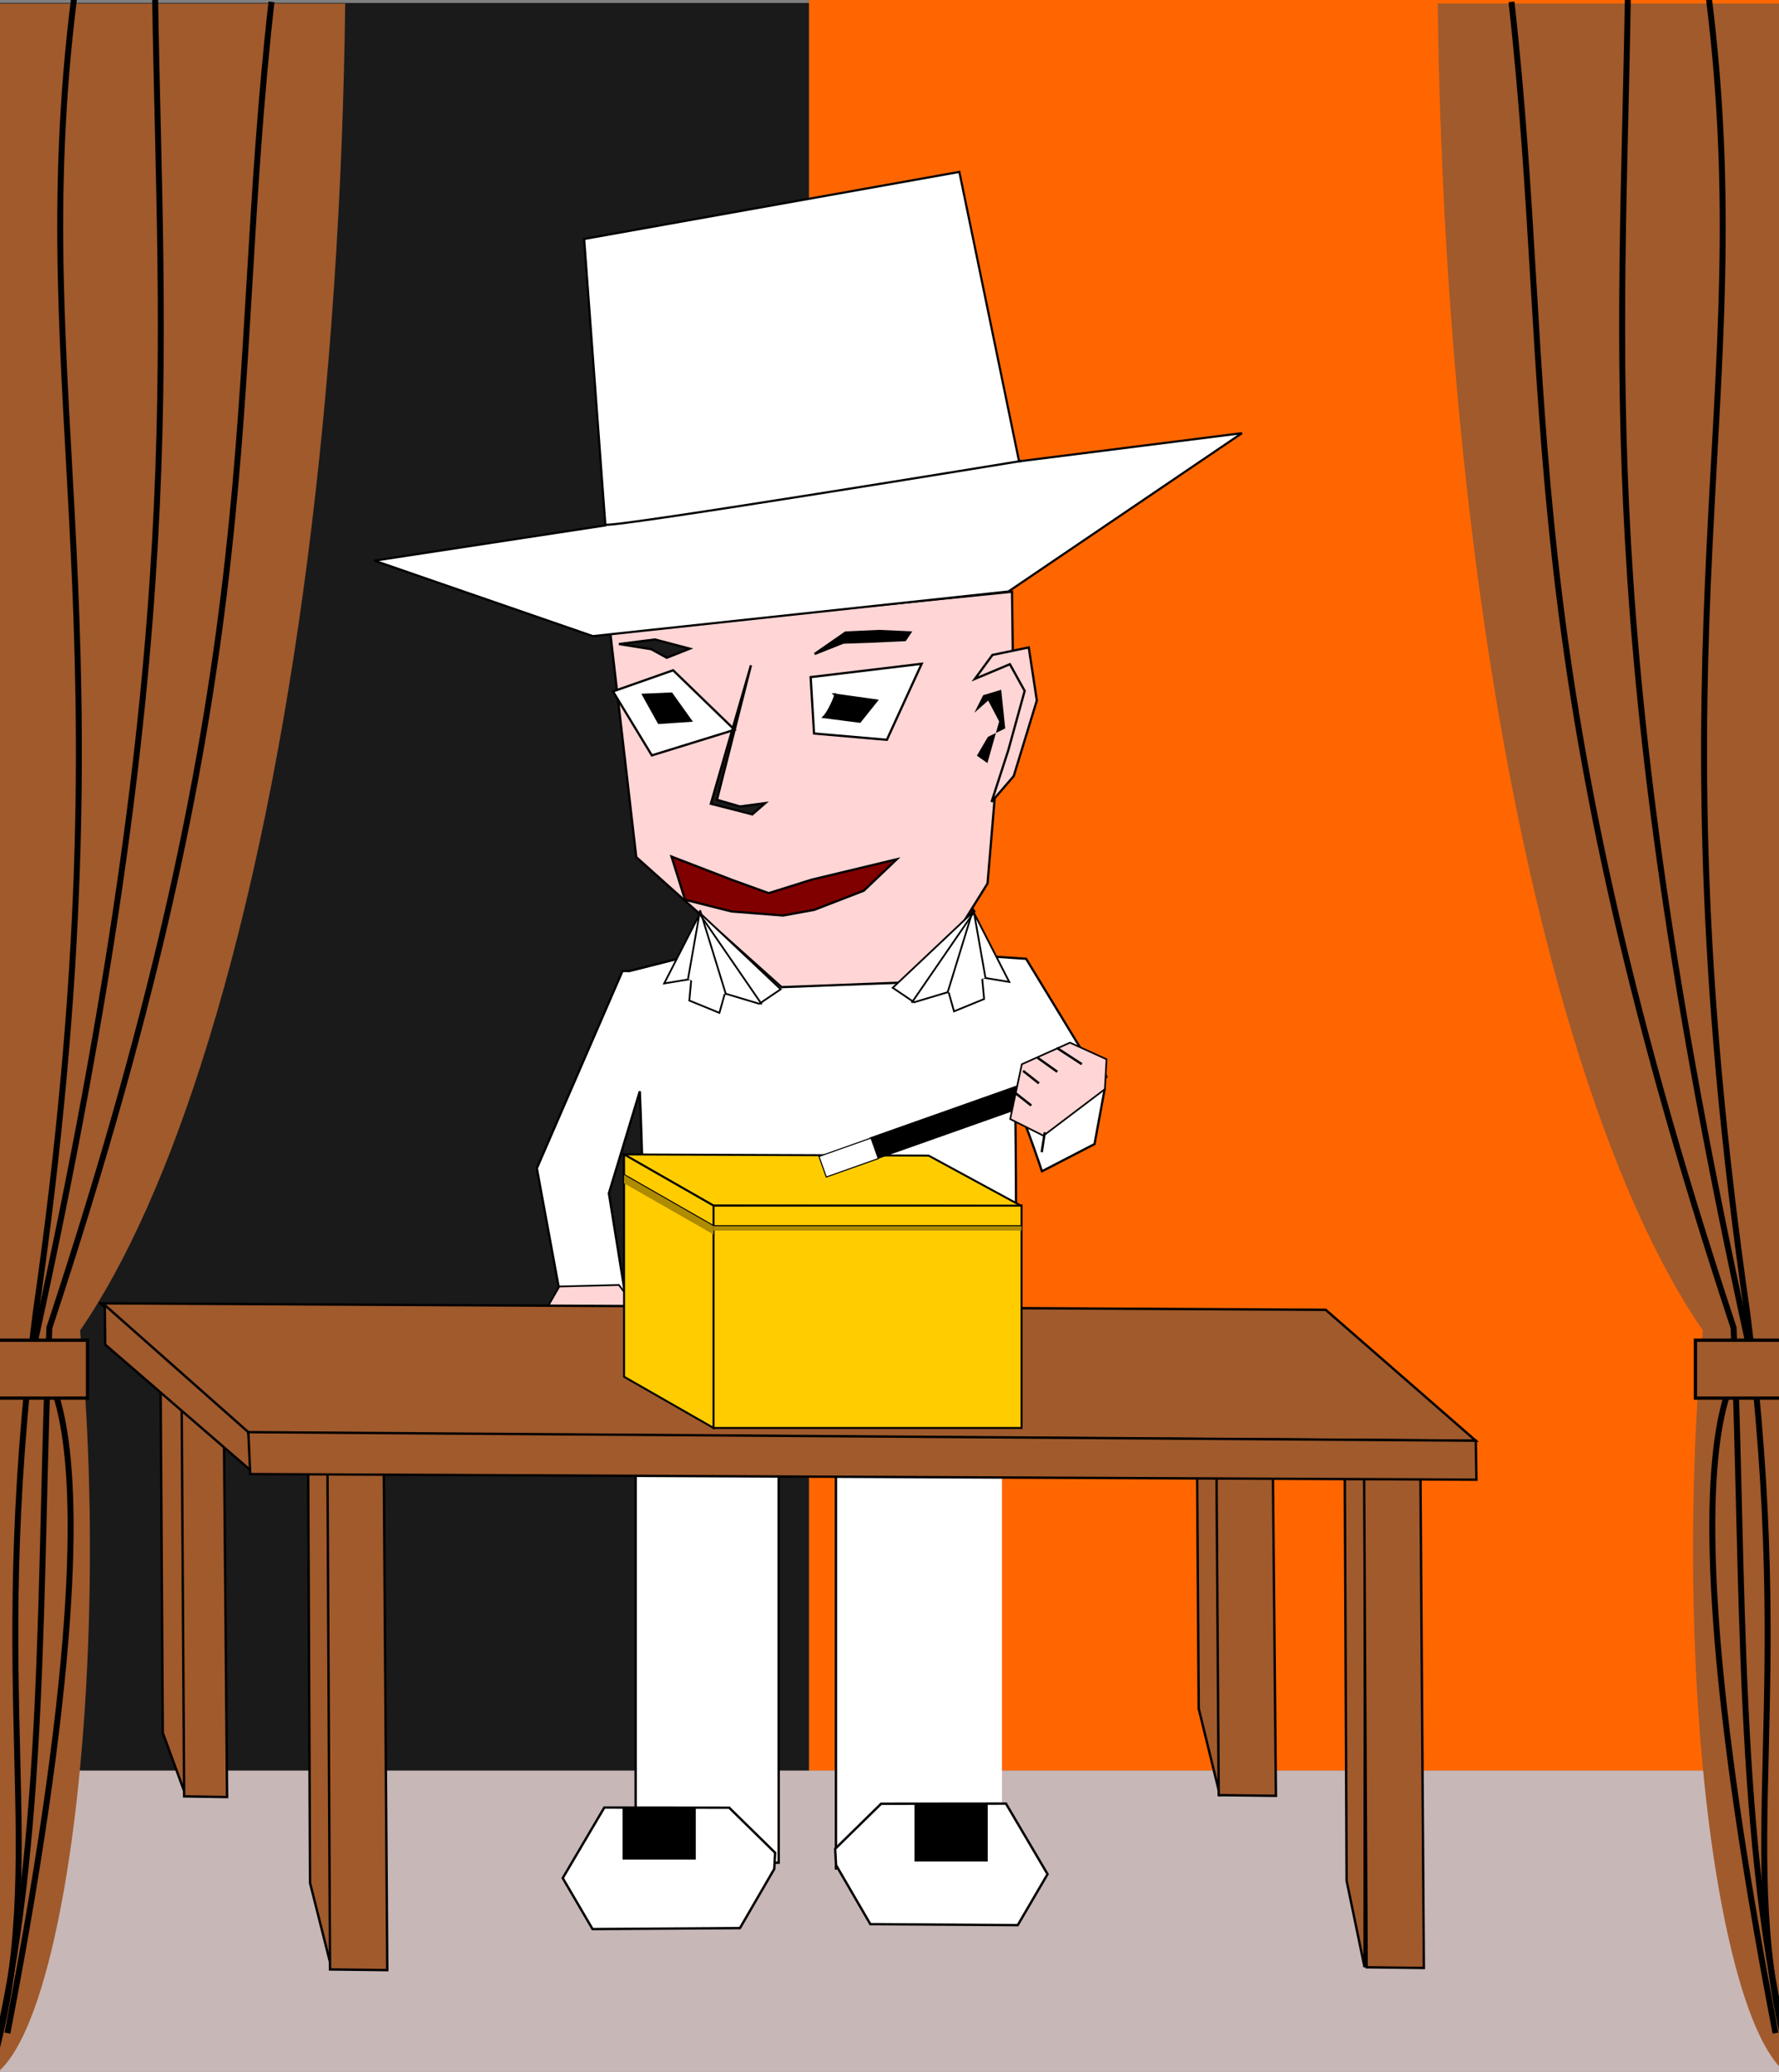
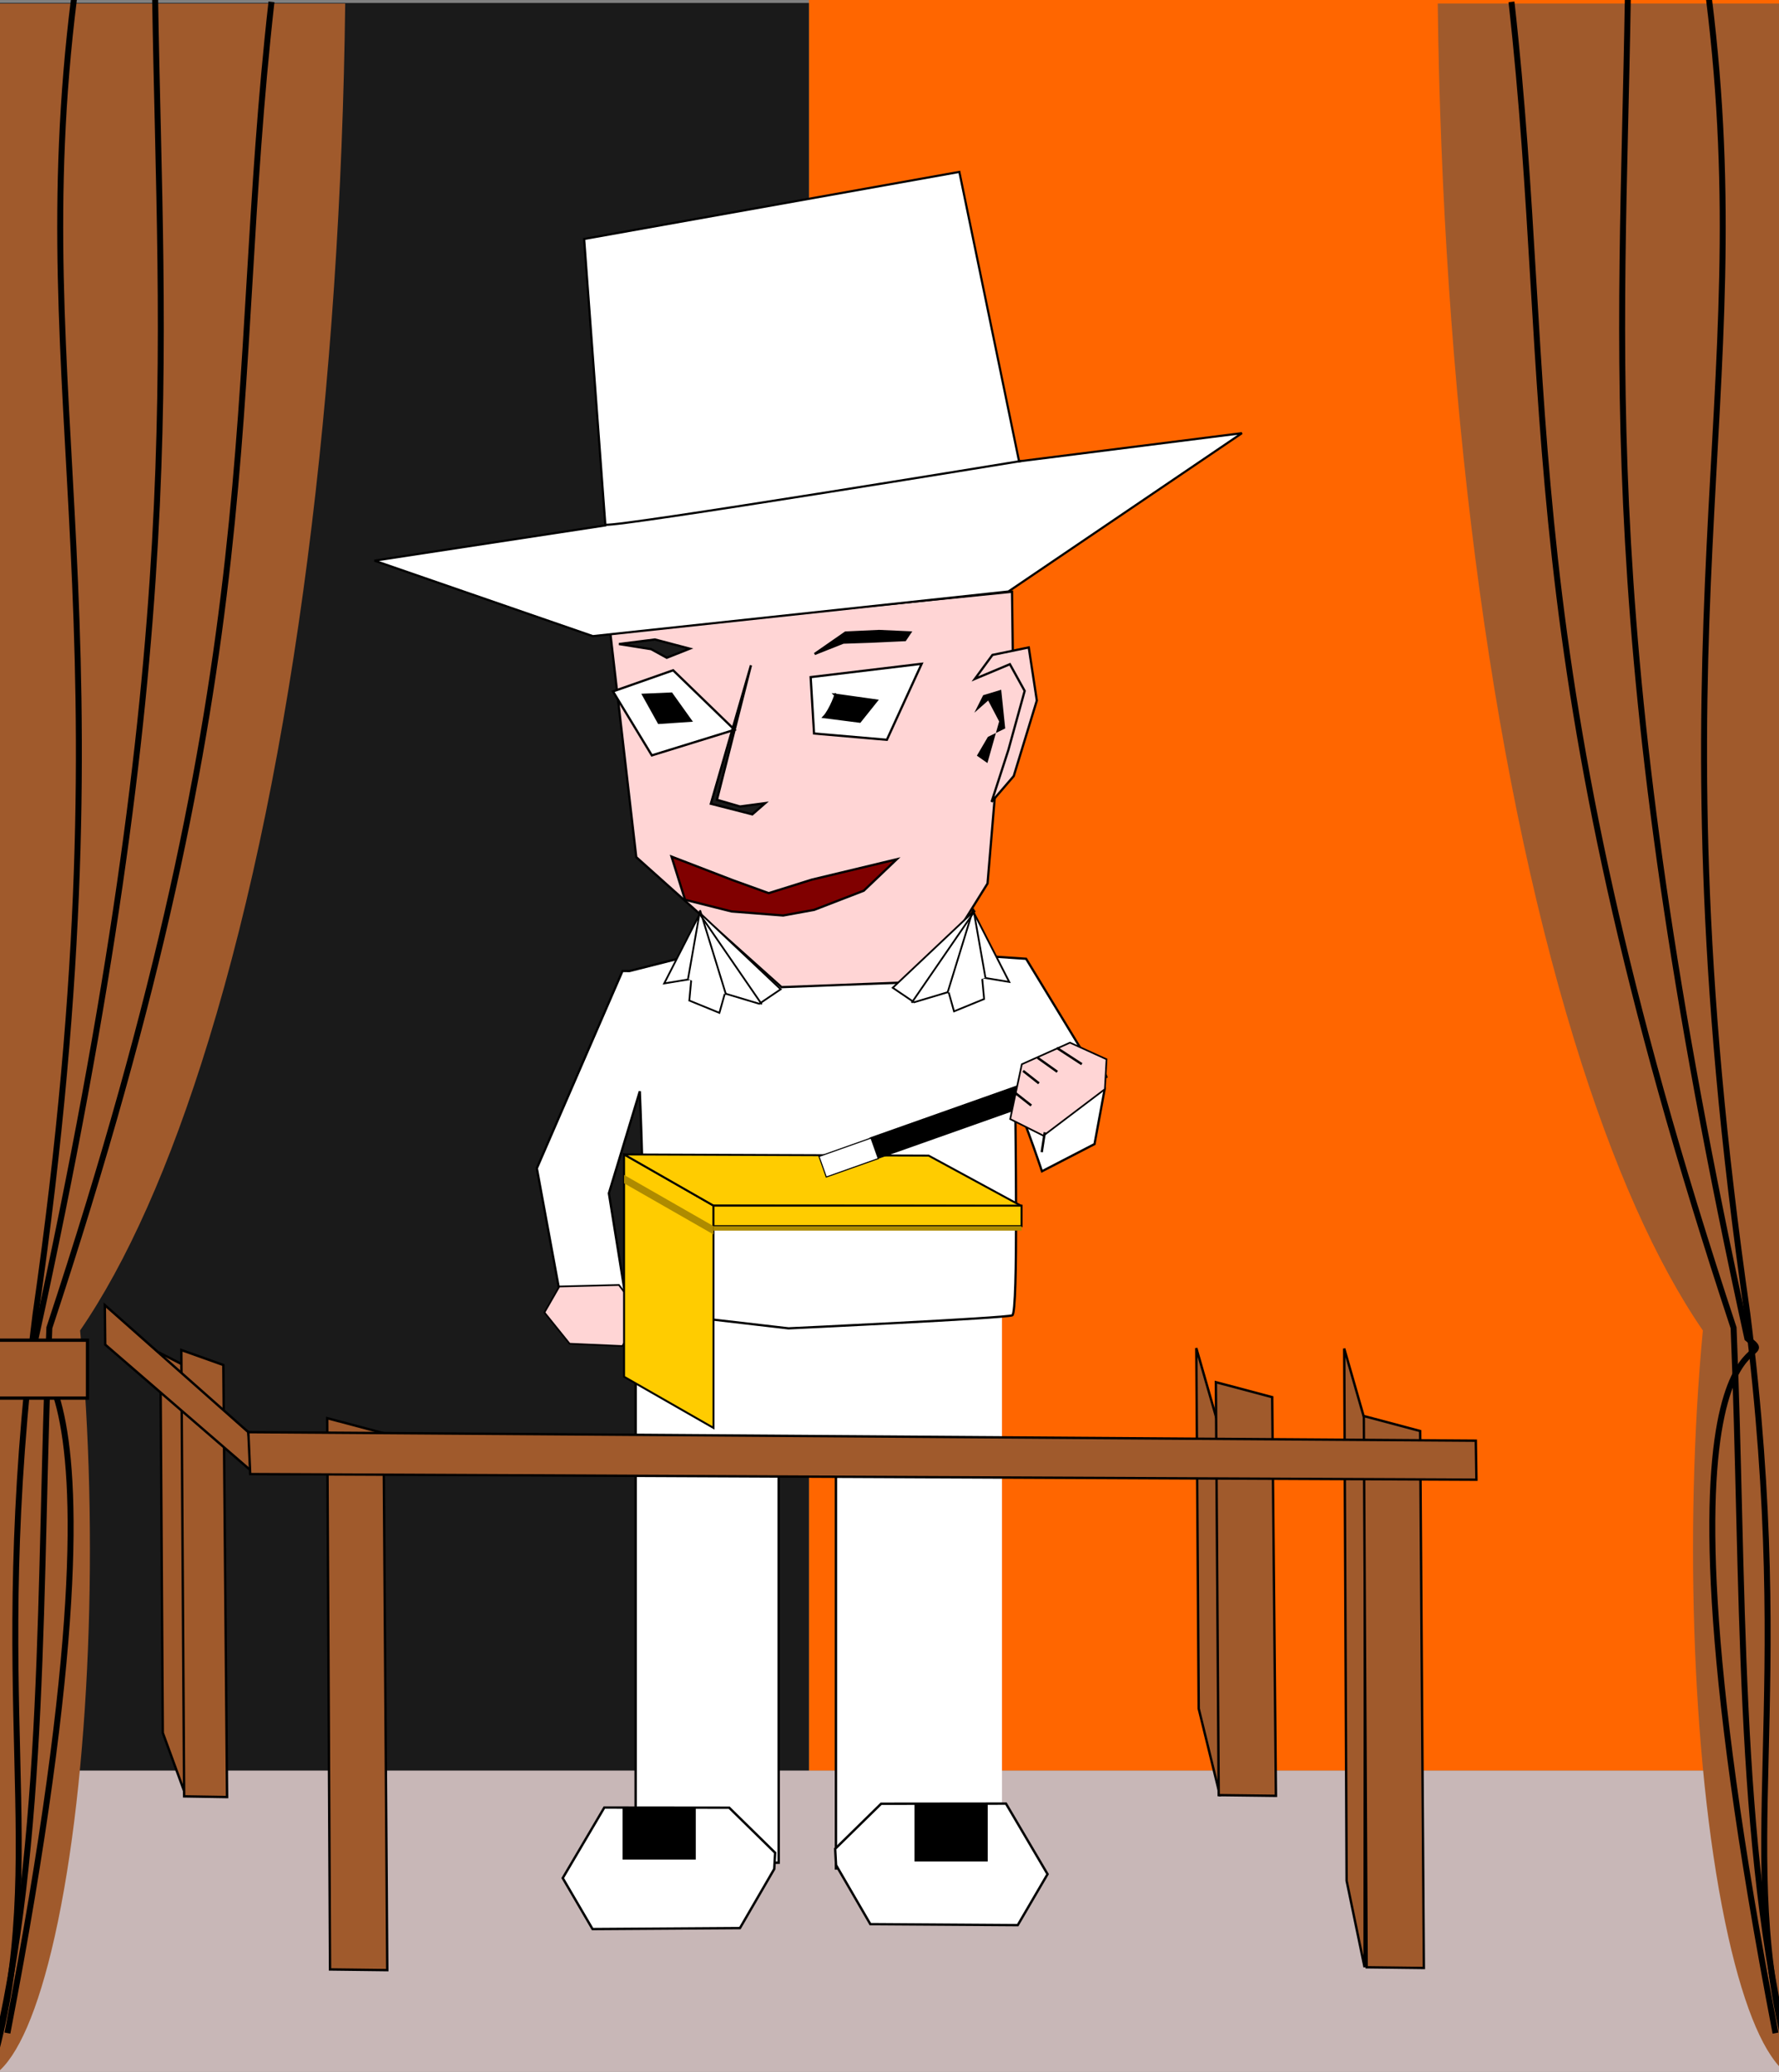
<svg xmlns="http://www.w3.org/2000/svg" id="svg2" viewBox="0 0 746.28 868.92" version="1.1">
  <rect x="0" y="0" width="746.28" height="868.92" fill="#808080" stroke="none" />
  <g id="layer1" transform="translate(-.038 -1.342)">
    <rect id="rect3897" transform="scale(1,-1)" height="126.4" width="746.28" y="-870.27" x=".038" fill="#c8b7b7" />
    <rect id="rect3055" height="742.52" width="406.94" y="1.342" x="339.38" fill="#f60" />
    <rect id="rect3057" transform="scale(-1,1)" height="741.28" width="340.23" y="2.587" x="-339.38" fill="#1a1a1a" />
    <path id="path3890" stroke="#000" stroke-width="1px" fill="#fff" d="m420.37 784.93h-69.661v-180.16h-24.021v177.76l-60.002 0.611v-240.02h153.68" />
    <path id="path3051" stroke="#000" stroke-width=".944px" fill="#fff" d="m261.18 408.56-35.938 82.745 10.048 54.547 27.55 1.818-7.38-45.882 12.975-42.783s2.647 61.1 0.624 70.562 1.718 21.903 1.718 21.903l60.046 6.965s91.295-4.28 93.879-5.474c2.583-1.194 1.201-81.813 1.278-87.617 0.077-5.804 11.158 27.212 11.158 27.212l22.04-11.404 4.333-23.445-33.023-54.26-115.33-7.787-51.078 12.94z" />
    <path id="path2989" stroke="#000" stroke-width=".944px" fill="#ffd5d5" d="m256.02 266.44 10.927 94.381 60.937 54.518 60.76-2.29 25.661-41.182 3.188-37.978 15.483-42.55-8.054-14.948-0.346-26.886z" />
    <path id="path2991" stroke="#000" stroke-width=".944px" fill="#fff" d="m282.41 282.45-25.231 8.864 16.302 26.822 34.704-10.727z" />
    <path id="path2993" stroke="#000" stroke-width=".944px" fill="#fff" d="m340.1 285.32 46.571-5.596-14.597 31.88-30.548-2.644z" />
    <path id="path2995" stroke="#000" stroke-width=".944px" d="m269.84 292.73 11.867-0.508 8.141 11.395-13.451 0.887z" />
    <path id="path2997" stroke="#000" stroke-width=".944px" d="m350.2 292.67 17.621 2.472-7.08 8.857-15.141-1.942c2.673-2.718 5.831-11.02 4.601-9.387z" />
    <path id="path2999" stroke="#000" stroke-width=".944px" fill="#1a1a1a" d="m315.06 280.35-16.826 58.072 17.401 4.456 5.414-4.716-10.58 1.408-9.679-2.804z" />
    <path id="path3039" stroke="#000" stroke-width=".944px" fill="#1a1a1a" d="m259.69 271.44 15.092-1.911 14.593 3.855-9.626 3.815-6.57-3.608z" />
    <path id="path3041" stroke="#000" stroke-width=".944px" d="m341.77 275.61 12.933-8.981 14.09-0.657 13.088 0.597-2.155 3.21-14.09 0.657-11.834 0.406z" />
    <path id="path3043" stroke="#000" stroke-width=".944px" fill="#800000" d="m281.74 360.59 5.673 18.1 19.508 4.907 21.663 1.696 12.986-2.362 20.806-8.031 13.834-13.193-35.598 8.538-18.1 5.673-14.995-5.41z" />
    <g id="g3934" stroke="#000" stroke-width=".748px" fill="#fff" transform="translate(1.677 .559)">
      <path id="path3045" d="m292.05 383.76-15.062 29.462 11.378-1.876-0.839 9.055 12.618 5.161 2.288-8.13 14.444 4.321 8.985-6.082z" />
      <path id="path3047" d="m286.98 411.38 5.059-28.819 10.871 35.32" />
      <path id="path3049" d="m317.92 421.98-26.58-38.67" />
    </g>
    <path id="path3053" stroke="#000" stroke-width=".944px" fill="#ffd5d5" d="m408.98 286.07 7.39-10.06 15.224-3.146 3.388 22.26-9.688 31.687-9.298 10.816 7.046-21.752 6.832-24.773-6.188-11.199z" />
    <path id="path3947" stroke="#000" stroke-width=".702px" fill="#ffd5d5" d="m269 552.73-7.884 13.127-22.123-0.978-10.569-13.109 6.254-10.894 24.999-0.629z" />
    <path id="path3019" stroke="#000" fill="#a05a2c" d="m510.61 597.11 1.288 157.57-9.013-36.784-1.007-151.19z" />
    <path id="path3021" stroke="#000" fill="#a05a2c" d="m533.72 587.29 1.565 167.2-24.01-0.293-1.184-173.19z" />
    <g id="g3077" stroke="#000" fill="#a05a2c">
      <path id="path3015" d="m572.66 597.31-0.202 229.07-7.523-36.287-1.007-223.19z" />
      <path id="path3017" d="m595.78 601.49 1.565 225.2-24.01-0.293-1.184-231.19z" />
    </g>
    <g id="g3081" stroke="#000" fill="#a05a2c">
-       <path id="path3003" d="m137.82 598.21 1.288 228.58-9.013-35.79-1.007-223.19z" />
      <path id="path3005" d="m160.93 602.39 1.565 225.2-24.01-0.293-1.184-231.19z" />
    </g>
    <g id="g3097" stroke="#000" fill="#a05a2c" transform="translate(-61.202 -72.585)">
      <path id="path3099" d="m137.82 646.21 1.288 180.58-9.58-26.157-1.007-159.19z" />
      <path id="path3101" d="m154.93 646.39 1.565 181.2-18.01-0.293-1.184-187.19z" />
    </g>
-     <path id="path3031" stroke="#000" fill="#a05a2c" d="m104.37 602.31 514.75 3.25-62.96-54.9-514.14-2.72z" />
    <path id="path3013" stroke="#000" fill="#a05a2c" d="m104.21 601.97-60.201-53.296 0.166 16.582 61.804 53.424z" />
    <path id="path3011" stroke="#000" fill="#a05a2c" d="m104.21 601.97 514.92 3.578 0.255 16.361-514.38-2.353z" />
    <path id="path3040" stroke="#000" fill="#fff" d="m369.66 757.81-19.28 18.906 0.372 6.809 14.387 24.783 61.83 0.411 12.508-21.384-17.441-29.58z" />
    <rect id="rect3044" y="757.93" width="30.719" x="383.67" height="24.095" />
    <path id="path2985" stroke="#000" stroke-width=".907px" fill="#fff" d="m245.08 101.57 157.4-28.13 25.051 121.38 93.482-11.809-97.938 66.394-174.34 18.723-91.627-31.653 96.884-14.787z" />
    <path id="path2987" stroke="#000" stroke-width=".907px" fill="none" d="m254.32 221.38c4.475 1.084 174.12-26.715 174.12-26.715" />
-     <path id="rect3825" stroke="#000" stroke-width=".822" fill="#fc0" d="m299.36 506.98v93.227h129.22v-93.227h-129.22z" />
    <path id="rect3827" stroke="#000" stroke-width=".822" fill="#fc0" d="m299.36 506.98v93.227l-37.527-21.476v-93.227z" />
    <path id="path3839" stroke="#000" stroke-width=".822" fill="#fc0" d="m261.84 485.5 37.531 21.469 91.5 0.125 37.719 0.062l-37.71-20.47-1.26-0.69-127.78-0.5z" />
    <path id="path3841" stroke="#000" stroke-width=".822" fill="#fc0" d="m299.36 506.98v8.591h129.22v-8.591z" />
-     <path id="path3843" stroke="#000" stroke-width=".822" fill="#fc0" d="m299.36 506.98v8.591l-37.527-21.476v-8.591z" />
    <path id="path3845" fill="#ae8b00" d="m299.36 517.44v-1.867h129.22v1.867z" />
    <path id="path3847" fill="#ae8b00" d="m299.36 519.07v-3.501l-37.527-21.476v3.501z" />
    <path id="path3874" stroke="#000" fill="#fff" d="m305.92 759.46 19.28 18.906-0.372 6.809-14.387 24.783-61.83 0.411-12.508-21.384 17.441-29.58z" />
    <rect id="rect3876" transform="scale(-1,1)" height="21.651" width="30.719" y="759.58" x="-291.91" />
    <rect id="rect3878" transform="rotate(250.52)" height="102.2" width="9.144" stroke="#000" y="184.58" x="-582.07" stroke-width=".463" />
    <rect id="rect3880" transform="matrix(-.334 -.943 -.943 .334 0 0)" height="23.128" width="9.144" stroke="#000" y="-184.58" x="-582.07" stroke-width=".463" fill="#fff" />
    <path id="path3882" stroke="#000" stroke-width=".702px" fill="#ffd5d5" d="m423.81 470.67 4.878-22.994 20.207-9.058 15.329 6.968-0.697 12.542-25.781 19.51z" />
    <path id="path3884" stroke="#000" stroke-width="1px" fill="none" d="m438.32 476.19-1.285 8.355" />
    <path id="path3886" stroke="#000" stroke-width="1px" fill="none" d="m426 459.75 6.643 5.228" />
    <path id="path3888" stroke="#000" stroke-width="1px" fill="none" d="m435.32 444.97 8.25 5.87" />
    <path id="path3893" stroke="#000" stroke-width="1px" fill="none" d="m429.21 450.44 6.643 5.228" />
    <path id="path3895" stroke="#000" stroke-width="1px" fill="none" d="m443.35 440.8 10.499 6.835" />
    <path id="path3899" d="m408.79 300.24 3.674-7.333 7.568-2.293 1.684 16.225-7.26 3.539-4.622 7.884 4.419 3.091 4.924-17.445-4.604-8.774z" />
    <g id="g3939" stroke="#000" stroke-width=".748px" fill="#fff" transform="matrix(-1 0 0 1 700.39 -.075)">
      <path id="path3941" d="m292.05 383.76-15.062 29.462 11.378-1.876-0.839 9.055 12.618 5.161 2.288-8.13 14.444 4.321 8.985-6.082z" />
      <path id="path3943" d="m286.98 411.38 5.059-28.819 10.871 35.32" />
      <path id="path3945" d="m317.92 421.98-26.58-38.67" />
    </g>
    <g id="g4002">
      <path id="path3960" fill="#a05a2c" d="m-1.451 870.82c8.847-6.83 17.381-25.85 24.422-57.24 14.997-66.87 18.664-169.75 10.663-254.25 19.403-28.25 37.69-68.79 53.946-121.79 36.14-117.84 55.32-275.04 57.27-434.71h-146.3v867.99z" />
      <path id="path3964" d="m113.88 0.778c-18.629 165.83 1.09 271.4-93.175 556.08-4.424 105.32-1.026 216.89-23.663 307.63" transform="translate(.038 1.342)" stroke="#000" stroke-width="2.5" fill="none" />
      <path id="path3966" stroke="#000" stroke-width="2.5" fill="none" d="m31.096 0.641c-21.241 170.02 25.935 259.84-16.116 551.65-20.757 164.81 6.158 226.6-17.747 313.54" />
      <path id="path3968" stroke="#000" stroke-width="2.5" fill="none" d="m65.112 0.641c2.422 152.27 14.104 268.71-50.132 562-19.872 15.84 50.822-34.15-11.832 291.36" />
      <rect id="rect3972" height="24.285" width="38.473" stroke="#000" y="563.4" x="-1.724" stroke-width="1.375" fill="#a05a2c" />
    </g>
    <g id="g4009" transform="matrix(-1 0 0 1 748.01 0)">
      <path id="path4011" d="m-1.451 870.82c8.847-6.83 17.381-25.85 24.422-57.24 14.997-66.87 18.664-169.75 10.663-254.25 19.403-28.25 37.69-68.79 53.946-121.79 36.14-117.84 55.32-275.04 57.27-434.71h-146.3v867.99z" fill="#a05a2c" />
      <path id="path4013" d="m113.88 0.778c-18.629 165.83 1.09 271.4-93.175 556.08-4.424 105.32-1.026 216.89-23.663 307.63" transform="translate(.038 1.342)" stroke="#000" stroke-width="2.5" fill="none" />
      <path id="path4015" stroke="#000" stroke-width="2.5" fill="none" d="m31.096 0.641c-21.241 170.02 25.935 259.84-16.116 551.65-20.757 164.81 6.158 226.6-17.747 313.54" />
      <path id="path4017" stroke="#000" stroke-width="2.5" fill="none" d="m65.112 0.641c2.422 152.27 14.104 268.71-50.132 562-19.872 15.84 50.822-34.15-11.832 291.36" />
-       <rect id="rect4019" height="24.285" width="38.473" stroke="#000" y="563.4" x="-1.724" stroke-width="1.375" fill="#a05a2c" />
    </g>
  </g>
</svg>